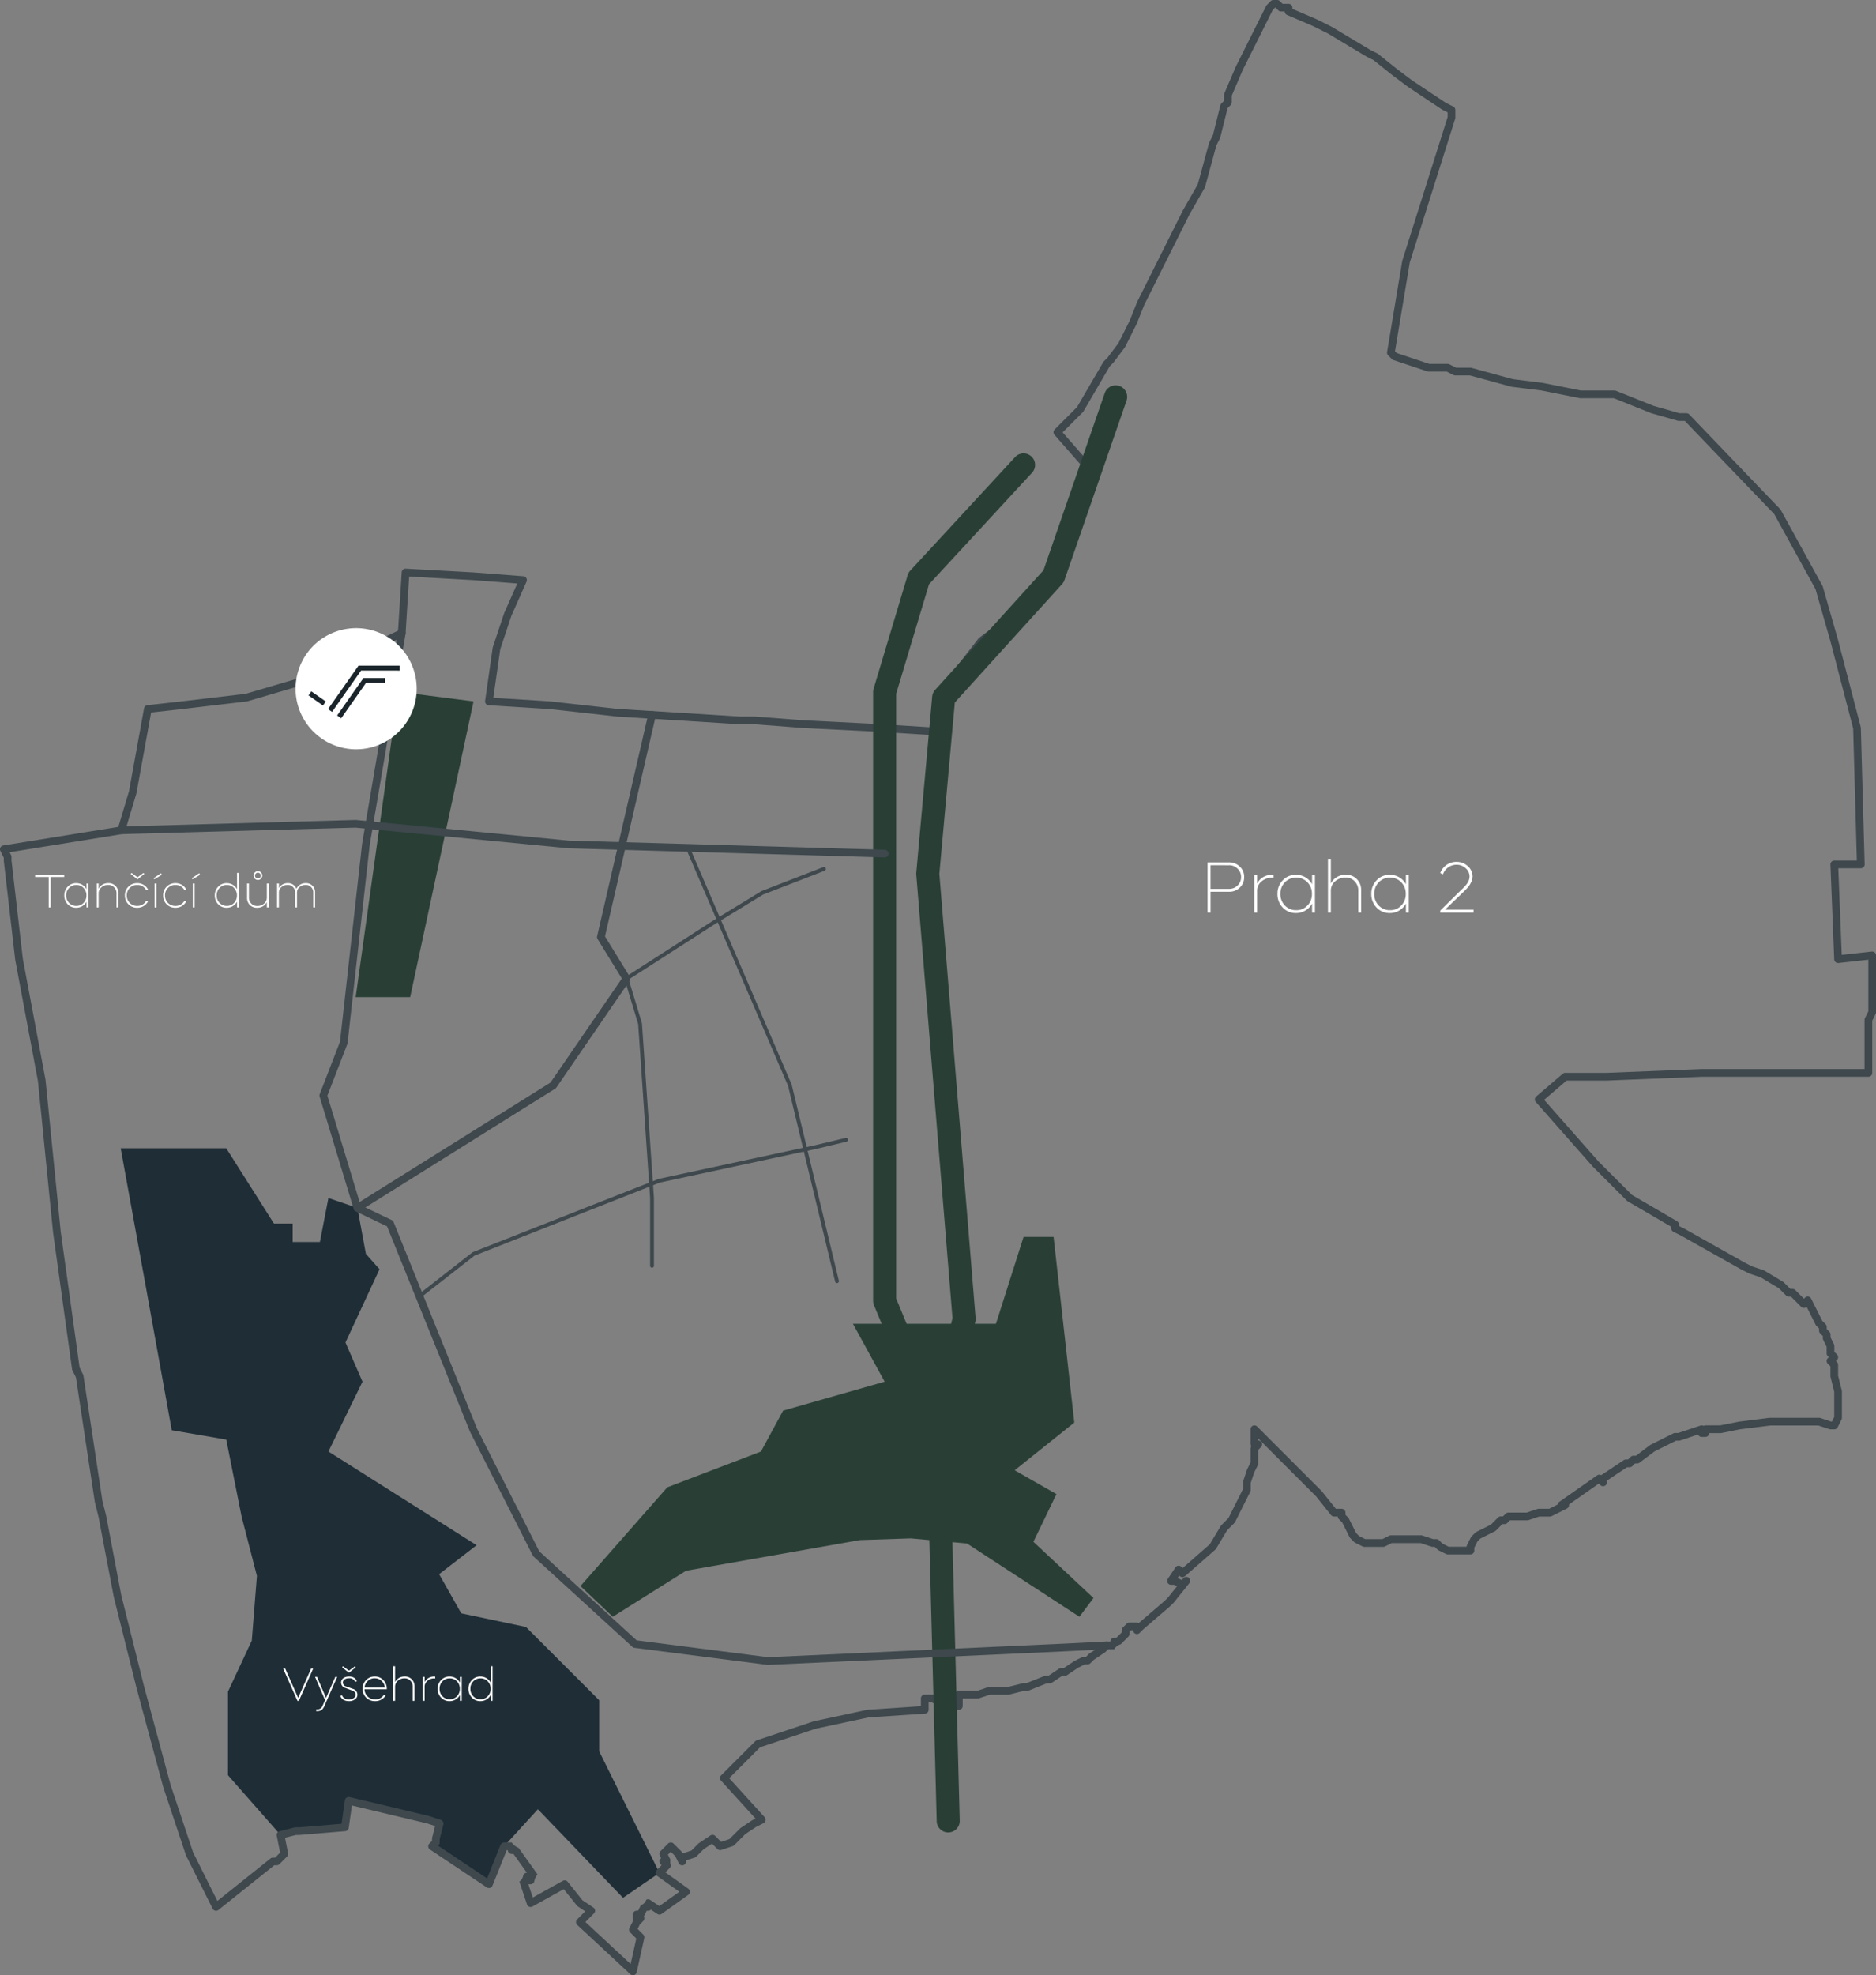
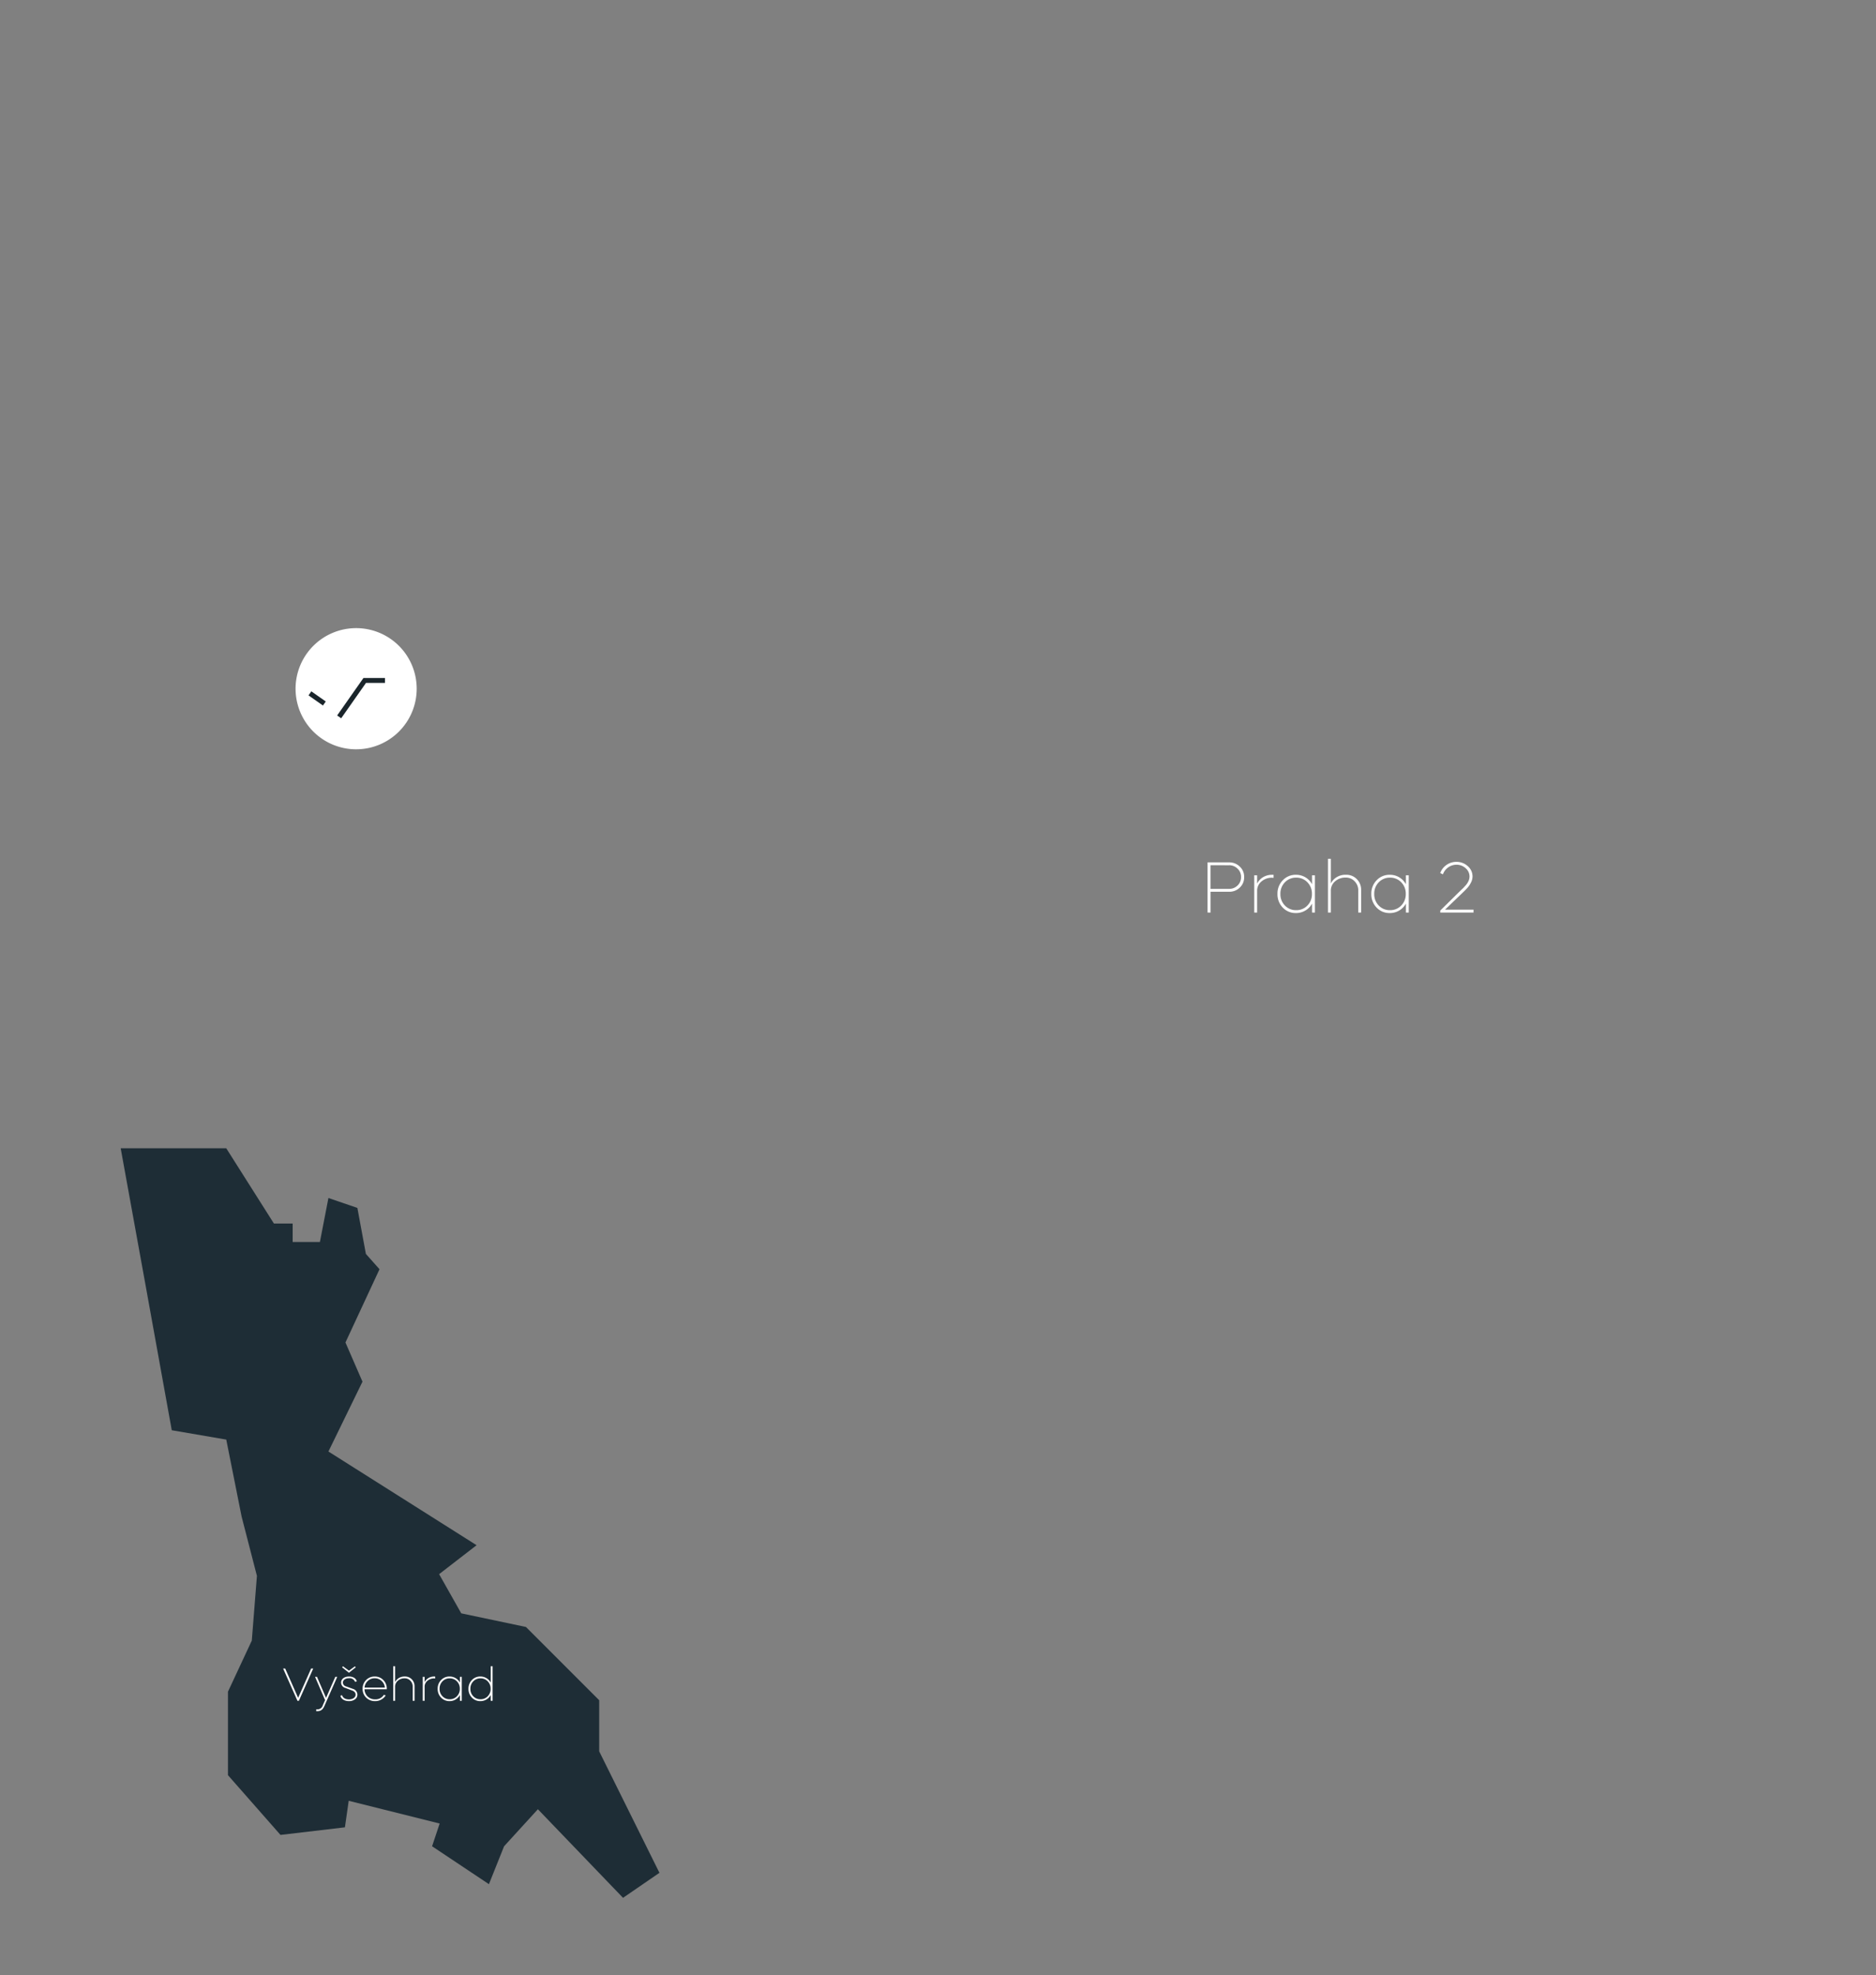
<svg xmlns="http://www.w3.org/2000/svg" width="733.281" height="771.796" viewBox="0 0 733.281 771.796">
  <rect x="0" y="0" width="733.281" height="771.796" fill="#808080" stroke="none" />
  <defs>
    <clipPath id="clip-path">
-       <rect id="Rectangle_181" data-name="Rectangle 181" width="733.281" height="771.797" fill="none" />
-     </clipPath>
+       </clipPath>
  </defs>
  <g id="Zbořenec_1_2_3" data-name="Zbořenec 1,2,3" transform="translate(-542.438 -2565.438)">
    <g id="Group_381" data-name="Group 381">
      <path id="Path_300" data-name="Path 300" d="M3.976-8.12h7.2A5.785,5.785,0,0,0,15.4-9.744a5.43,5.43,0,0,0,1.708-4.116A5.37,5.37,0,0,0,15.4-17.948,5.807,5.807,0,0,0,11.172-19.6H2.8V0H3.976Zm7.2-10.36a4.559,4.559,0,0,1,3.36,1.344A4.293,4.293,0,0,1,15.9-13.86a4.4,4.4,0,0,1-1.372,3.3,4.648,4.648,0,0,1-3.36,1.316h-7.2v-9.24Zm11,10.024a4.648,4.648,0,0,1,1.68-3.668,6.135,6.135,0,0,1,4.172-1.484c.14,0,.336.028.588.056v-1.2h-.392A6.733,6.733,0,0,0,23.94-13.44a6.367,6.367,0,0,0-1.764,2.128V-14.56h-1.12V0h1.12Zm15.176-6.3A6.889,6.889,0,0,0,32.2-12.6a7.374,7.374,0,0,0-2.072,5.32A7.441,7.441,0,0,0,32.2-1.932,6.865,6.865,0,0,0,37.352.2a7.076,7.076,0,0,0,6.3-3.7V0h1.12V-14.56h-1.12v3.5A7.076,7.076,0,0,0,37.352-14.756Zm4.48,2.94A6.229,6.229,0,0,1,43.6-7.28a6.229,6.229,0,0,1-1.764,4.536,5.892,5.892,0,0,1-4.4,1.82,5.892,5.892,0,0,1-4.4-1.82A6.229,6.229,0,0,1,31.276-7.28a6.229,6.229,0,0,1,1.764-4.536,5.892,5.892,0,0,1,4.4-1.82A5.892,5.892,0,0,1,41.832-11.816ZM49.868,0h1.12V-8.512A4.711,4.711,0,0,1,52.64-12.18a6.041,6.041,0,0,1,4.116-1.484,4.626,4.626,0,0,1,3.528,1.456A4.985,4.985,0,0,1,61.712-8.6V0h1.12V-8.792a5.827,5.827,0,0,0-1.68-4.256,5.615,5.615,0,0,0-4.2-1.708,6.532,6.532,0,0,0-4.2,1.288,6.176,6.176,0,0,0-1.764,2.128V-21h-1.12ZM74.032-14.756A6.889,6.889,0,0,0,68.88-12.6a7.374,7.374,0,0,0-2.072,5.32A7.441,7.441,0,0,0,68.88-1.932,6.865,6.865,0,0,0,74.032.2a7.076,7.076,0,0,0,6.3-3.7V0h1.12V-14.56h-1.12v3.5A7.076,7.076,0,0,0,74.032-14.756Zm4.48,2.94A6.229,6.229,0,0,1,80.276-7.28a6.229,6.229,0,0,1-1.764,4.536,5.892,5.892,0,0,1-4.4,1.82,5.892,5.892,0,0,1-4.4-1.82A6.229,6.229,0,0,1,67.956-7.28a6.229,6.229,0,0,1,1.764-4.536,5.892,5.892,0,0,1,4.4-1.82A5.892,5.892,0,0,1,78.512-11.816Zm26.684-2.24a4.307,4.307,0,0,1-.336,1.624,6.678,6.678,0,0,1-.868,1.456,7.684,7.684,0,0,1-.616.7l-.588.644-.7.672-.644.616L93.772-.784V0h12.992V-1.12H95.62L102.4-7.644c.9-.868,1.568-1.54,2.016-2.044a8.513,8.513,0,0,0,1.316-1.96,5.283,5.283,0,0,0,.644-2.436,5.262,5.262,0,0,0-1.848-4.032,6.407,6.407,0,0,0-4.48-1.68,6.656,6.656,0,0,0-6.3,4.368l1.064.5a5.615,5.615,0,0,1,5.236-3.752,5.17,5.17,0,0,1,3.64,1.372A4.207,4.207,0,0,1,105.2-14.056Z" transform="translate(1011.637 2922)" fill="#fff" />
      <g id="Group_379" data-name="Group 379" transform="translate(542.438 2565.438)">
        <path id="Path_239" data-name="Path 239" d="M31.4,298.644H72.665L91.3,328.051h7.321v7.2h10.65l3.328-17.181,11.316,3.869,3.328,17.973,5.324,5.99-13.311,28.622,6.656,15.309L112.6,417.123l57.91,36.61-14.644,11.314,8.652,15.309,25.294,5.326,28.622,28.622v19.968l23.556,47.471-14.238,9.772L194.473,556.9l-13.214,14.472-5.925,14.812-22.219-14.812,2.963-8.888L120.527,553.6l-1.481,10.37-25.182,2.963L73.331,543.592V510.976l9.318-19.968,2-25.293L78.655,442.5l-5.99-30.036-21.3-3.651L40.715,349.9Z" transform="translate(15.773 150.035)" fill="#1e2d36" />
        <g id="Group_378" data-name="Group 378">
          <g id="Group_377" data-name="Group 377" clip-path="url(#clip-path)">
            <path id="Path_244" data-name="Path 244" d="M247.4,771.8a1.5,1.5,0,0,1-1.023-.4l-20.739-19.258a1.5,1.5,0,0,1-.039-2.164l3.147-3.147-2.918-1.946a1.457,1.457,0,0,1-.34-.311l-5.132-6.415-12.223,6.789a1.5,1.5,0,0,1-2.153-.838l-2.963-8.888a3.67,3.67,0,0,0,1.516-2.531,1.5,1.5,0,0,1,1.388-.927h.042L200.7,724.4H200a1.5,1.5,0,0,1-1.5-1.481h-.445L192.5,736.782a1.5,1.5,0,0,1-2.228.693l-22.219-14.814a1.5,1.5,0,0,1-.227-2.312l1.038-1.041v-.859a1.551,1.551,0,0,1,.045-.364l1.145-4.576-3.123-1.041-29.379-6.989-1.246,8.738a1.506,1.506,0,0,1-1.364,1.286l-17.776,1.481-1.417,0-4.36,1.089,1.2,6a1.5,1.5,0,0,1-.41,1.357l-2.961,2.963a1.506,1.506,0,0,1-1.062.44H107.2L85.394,746.286a1.5,1.5,0,0,1-2.284-.5L72.743,725.047a1.516,1.516,0,0,1-.083-.2l-8.887-26.663-10.4-38.6-8.894-35.578-5.945-31.19-1.46-5.843-7.4-48.786L28.3,535.443a1.486,1.486,0,0,1-.144-.466l-7.405-53.326-5.933-59.308L5.953,375.069,1.492,336.451a1.331,1.331,0,0,1-.009-.173v-1.125L.158,332.508a1.506,1.506,0,0,1,1.1-2.156L46.256,323.1,50.4,309.264l5.91-32.5a1.5,1.5,0,0,1,1.312-1.224l13.332-1.483L96,271.107l24.842-7.306,4.253-2.835a1.541,1.541,0,0,1,.188-.107l30.308-14.432,1.426-22.818A1.493,1.493,0,0,1,158.6,222.2l26.664,1.481,19.288,1.483a1.5,1.5,0,0,1,1.259,2.109l-5.925,13.331-4.348,13.066-2.713,18.995,22.076,1.381,26.735,2.969,47.328,2.955,5.829,0,19.375,1.486,29.585,1.48,22.121,1.382v-1.364a1.448,1.448,0,0,1,.016-.212l1.466-10.263V271.1a1.493,1.493,0,0,1,.213-.774l4.446-7.407a1.611,1.611,0,0,1,.1-.149l10.369-13.331a1.477,1.477,0,0,1,.284-.281l5.861-4.395,21.906-20.448,14.689-38.189,1.937-3.884h-3.5a1.509,1.509,0,0,1-1.131-.512l-10.371-11.851a1.5,1.5,0,0,1,.069-2.052l8.751-8.75,10.269-17.608a1.555,1.555,0,0,1,.237-.3l1.406-1.4,4.3-5.732,4.383-8.768,2.912-7.293,17.826-35.664,5.87-10.276,4.393-16.11a1.506,1.506,0,0,1,.107-.276l1.408-2.815,2.922-11.69a1.5,1.5,0,0,1,.4-.7l1.043-1.043V37.06a1.492,1.492,0,0,1,.122-.592L483.02,26.1,494.906,2.32a1.5,1.5,0,0,1,.281-.391L496.61.5a1.5,1.5,0,0,1,1.124-.5h1.483a1.51,1.51,0,0,1,1.062.44L501.32,1.48h2.341a1.5,1.5,0,0,1,1.5,1.5v.491l9.458,4.053,6.007,3,14.914,8.942L538.4,20.9a1.679,1.679,0,0,1,.267.171l7.405,5.925,5.888,4.416L565.149,40.2l2.879,1.439a1.5,1.5,0,0,1,.829,1.343v2.963a1.447,1.447,0,0,1-.071.452l-17.742,56.188-5.78,34.684.682.684,12.764,4.255h7.163a1.506,1.506,0,0,1,.672.158l2.646,1.324h5.571a1.518,1.518,0,0,1,.4.053l16.19,4.417,11.744,1.468,14.775,2.951h13.185a1.506,1.506,0,0,1,.557.107l14.74,5.9,10.093,2.883H659.2a1.5,1.5,0,0,1,1.085.463l35.549,37.032a1.447,1.447,0,0,1,.231.315L712.356,228.9a1.6,1.6,0,0,1,.129.311l5.924,20.739,8.9,34.1a1.6,1.6,0,0,1,.048.337l1.483,53.327a1.5,1.5,0,0,1-1.5,1.543h-8.807l1.355,33.859,11.729-1.3a1.515,1.515,0,0,1,1.169.374,1.5,1.5,0,0,1,.5,1.119v22.219a1.494,1.494,0,0,1-.159.673l-1.324,2.646v20.381a1.5,1.5,0,0,1-1.5,1.5H665.121l-36.972,1.48-15.8,0-8.792,7.534,21.212,24.04L637.9,466.907l17.609,10.27a1.5,1.5,0,0,1,.745,1.3v.553l2.132,1.065,23.766,13.367,2.8,1.4,4.342,1.448a1.378,1.378,0,0,1,.3.137L697,500.886a1.46,1.46,0,0,1,.29.227l2.521,2.523h.861a1.5,1.5,0,0,1,1.062.44l3.382,3.38.418-.418a1.5,1.5,0,0,1,2.407.389l4.334,8.67,1.309,1.309a1.5,1.5,0,0,1,.44,1.062v.859l1.043,1.043a1.5,1.5,0,0,1,.44,1.062v1.127l1.322,2.646a1.507,1.507,0,0,1,.158.672v2.339l1.041,1.043a1.5,1.5,0,0,1,0,2.124l-.418.418.418.419a1.5,1.5,0,0,1,.44,1.062v4.259l1.436,5.747a1.416,1.416,0,0,1,.047.364v10.37a1.492,1.492,0,0,1-.159.672l-1.481,2.963a1.5,1.5,0,0,1-1.345.831h-1.481a1.5,1.5,0,0,1-.475-.078l-4.211-1.4H691.88l-11.759,1.469-7.3,1.465a1.508,1.508,0,0,1-.3.029h-4.422a1.5,1.5,0,0,1-1.5,1.481h-1.481a1.5,1.5,0,0,1-1.393-.936l-7.021,2.339a1.472,1.472,0,0,1-.475.078h-1.125l-8.451,4.225-5.817,4.363a1.5,1.5,0,0,1-.9.3h-.859l-1.043,1.041a1.5,1.5,0,0,1-1.062.44h-1.025l-7.841,5.227v.676a1.5,1.5,0,0,1-2.565,1.064l-.59-.59-11.677,8.174a1.506,1.506,0,0,1-.811,1.585l-5.927,2.963a1.506,1.506,0,0,1-.672.158h-4.2l-4.213,1.4a1.506,1.506,0,0,1-.475.077H590.2l-1.041,1.043a1.5,1.5,0,0,1-1.062.439h-.859l-2.523,2.522a1.47,1.47,0,0,1-.391.283l-5.708,2.853-1.134,1.137-1.216,2.426v1.127a1.5,1.5,0,0,1-1.5,1.5h-8.888a1.506,1.506,0,0,1-.671-.158l-2.964-1.481a1.541,1.541,0,0,1-.391-.282l-1.04-1.041h-.859a1.512,1.512,0,0,1-.476-.077l-4.211-1.4H544.009l-2.644,1.324a1.512,1.512,0,0,1-.673.158h-7.405a1.512,1.512,0,0,1-.673-.158l-2.963-1.481a1.476,1.476,0,0,1-.391-.282L527.78,601a1.475,1.475,0,0,1-.283-.391l-2.855-5.706-1.307-1.31a1.493,1.493,0,0,1-.44-1.041h-1.462a1.5,1.5,0,0,1-1.173-.563l-5.873-7.341-22.558-22.558v.795a1.5,1.5,0,0,1,1.041,2.566l-1.041,1.041v5.3a1.493,1.493,0,0,1-.159.672l-1.433,2.868-1.37,4.11v2.719a1.506,1.506,0,0,1-.158.672l-5.927,11.851a1.475,1.475,0,0,1-.281.391l-2.832,2.832-4.348,7.249a1.553,1.553,0,0,1-.3.356l-11.849,10.369a1.5,1.5,0,0,1-2.052-.069l-.185-.185-.633.948,1.583.792.717-.717a1.5,1.5,0,0,1,2.236,2l-5.924,7.407c-.036.044-.072.084-.111.125l-1.483,1.48-10.452,8.966-1.4,1.4A1.5,1.5,0,0,1,442.9,637h-.837l-.6.6v.859a1.5,1.5,0,0,1-.44,1.062l-2.961,2.963a4.311,4.311,0,0,0-2.545,1.922h-2.339l-1.043,1.041a1.447,1.447,0,0,1-.228.188l-4.321,2.88-1.376,1.376a1.5,1.5,0,0,1-1.062.44h-1.125l-2.563,1.282-4.364,2.91a1.51,1.51,0,0,1-.834.252h-1.028l-4.065,2.71a1.506,1.506,0,0,1-.832.252h-1.191l-7.138,2.855a1.479,1.479,0,0,1-.557.108h-1.3l-5.745,1.436a1.476,1.476,0,0,1-.364.045h-7.165l-4.211,1.4a1.5,1.5,0,0,1-.476.077h-5.9V666.6a1.5,1.5,0,0,1-1.5,1.5h-1.48a1.492,1.492,0,0,1-.365-.045l-5.925-1.481a1.37,1.37,0,0,1-.308-.113l-2.646-1.324h-1.1v2.942a1.5,1.5,0,0,1-1.4,1.5l-22.112,1.474-20.55,4.4-21.8,7.269L285.021,694.8l13.849,15.234a1.5,1.5,0,0,1-.44,2.354l-2.879,1.439-4.243,2.829-4.339,4.339a1.485,1.485,0,0,1-.586.362l-4.443,1.481a1.5,1.5,0,0,1-1.537-.362l-2.093-2.091-3.295,2.195-2.859,2.859a1.459,1.459,0,0,1-.587.362l-3.415,1.139v.4a1.5,1.5,0,0,1-2.847.673l-1.372-2.745-1.729-1.728-1.134,1.134,1,1.994a3.862,3.862,0,0,0,.159,2.154,1.507,1.507,0,0,1-.44,1.062l-1.71,1.708,8.926,6.376a1.5,1.5,0,0,1,0,2.446l-10.369,7.405a1.5,1.5,0,0,1-1.707.027l-2.529-1.687a1.5,1.5,0,0,1-1.079.458h-.554l-1.065,2.132c-.012.024-.026.047-.039.069a1.291,1.291,0,0,1,.081.165,1.5,1.5,0,0,1-.326,1.638l-1.306,1.31-.891,1.776,2.2,2.2a1.5,1.5,0,0,1,.407,1.388l-2.963,13.331a1.5,1.5,0,0,1-1.023,1.109,1.45,1.45,0,0,1-.443.069M228.821,751,246.5,767.41l2.215-9.968-2.377-2.38a1.5,1.5,0,0,1-.284-1.734l1.481-2.963c.014-.024.024-.047.039-.069a1.474,1.474,0,0,1-.2-.741v-1.481a1.5,1.5,0,0,1,1.5-1.5h.551l1.067-2.132a3.358,3.358,0,0,0,2.118-2.135,1.5,1.5,0,0,1,1.541.075l3.579,2.387,7.815-5.58L256.891,733a1.5,1.5,0,0,1-.188-2.285l1.9-1.9-.421-.421a1.5,1.5,0,0,1,.236-2.317l-.517-1.035a1.5,1.5,0,0,1,.281-1.734l2.963-2.963a1.545,1.545,0,0,1,2.124,0l2.966,2.963a1.542,1.542,0,0,1,.281.389l.263.529,3.507-1.169L273,720.349a1.356,1.356,0,0,1,.227-.188l4.443-2.964a1.5,1.5,0,0,1,1.9.188l2.3,2.308,3.226-1.076,4.193-4.193a1.509,1.509,0,0,1,.23-.188l4.446-2.963a1.524,1.524,0,0,1,.159-.095l1.19-.593-13.481-14.827a1.5,1.5,0,0,1,.051-2.073l13.334-13.332a1.492,1.492,0,0,1,.586-.362l22.217-7.407a1.5,1.5,0,0,1,.162-.044l20.736-4.444a1.47,1.47,0,0,1,.215-.029l20.819-1.39V663.64a1.5,1.5,0,0,1,1.5-1.5h2.963a1.5,1.5,0,0,1,.67.158l2.817,1.409,5.379,1.345v-2.891a1.5,1.5,0,0,1,1.5-1.5h7.162l4.213-1.4a1.5,1.5,0,0,1,.475-.077h7.223l5.745-1.436a1.479,1.479,0,0,1,.364-.045h1.193l7.138-2.855a1.478,1.478,0,0,1,.557-.108h1.026l4.065-2.71a1.507,1.507,0,0,1,.834-.252h1.026l4.064-2.71a1.538,1.538,0,0,1,.162-.095l2.963-1.48a1.494,1.494,0,0,1,.673-.159h.858l1.041-1.041a1.442,1.442,0,0,1,.23-.188l4.321-2.88,1.376-1.376a1.5,1.5,0,0,1,1.062-.44h1.459a1.5,1.5,0,0,1,1.5-1.481h.861l2.081-2.082v-.859a1.5,1.5,0,0,1,.44-1.062l1.483-1.481a1.5,1.5,0,0,1,1.062-.44h2.961a1.49,1.49,0,0,1,.72.183l10.155-8.709,1.336-1.343,3.443-4.3-1.2-.6h-1.127a1.5,1.5,0,0,1-1.25-2.336l2.964-4.444a1.5,1.5,0,0,1,1.1-.662,1.483,1.483,0,0,1,1.211.434l.487.487,10.616-9.288,4.322-7.2a1.5,1.5,0,0,1,.225-.29l2.791-2.79,5.656-11.316V579.2a1.508,1.508,0,0,1,.078-.476l1.481-4.443a1.327,1.327,0,0,1,.081-.2l1.322-2.646v-5.571a1.5,1.5,0,0,0,0-1.481v-5.924a1.5,1.5,0,0,1,2.565-1.062l25.183,25.182c.039.039.075.08.111.123l5.472,6.842H524.4a1.5,1.5,0,0,1,1.5,1.5v.859l1.04,1.043a1.463,1.463,0,0,1,.281.389l2.856,5.708,1.136,1.137,2.428,1.212h6.7l2.646-1.322a1.488,1.488,0,0,1,.672-.159h11.851a1.461,1.461,0,0,1,.475.078l4.213,1.4h1.238a1.5,1.5,0,0,1,1.062.44l1.309,1.309,2.428,1.214h7.031a1.509,1.509,0,0,1,.158-.651l1.483-2.963a1.47,1.47,0,0,1,.281-.389l1.481-1.483a1.536,1.536,0,0,1,.389-.283l5.708-2.851,2.791-2.792a1.5,1.5,0,0,1,1.062-.44h.859l1.041-1.041a1.508,1.508,0,0,1,1.062-.44h7.163l4.213-1.4a1.5,1.5,0,0,1,.475-.077h4.088l3.31-1.654a1.5,1.5,0,0,1,.628-1.037l14.812-10.37a1.508,1.508,0,0,1,1.6-.078l8.8-5.865a1.5,1.5,0,0,1,.834-.252h.858l1.041-1.043a1.505,1.505,0,0,1,1.062-.439h.982l5.524-4.144a1.422,1.422,0,0,1,.228-.143l8.888-4.444a1.512,1.512,0,0,1,.672-.158h1.236l8.657-2.886a1.511,1.511,0,0,1,1.217.119,1.485,1.485,0,0,1,.741-.2h5.777l7.26-1.453,11.959-1.5a1.289,1.289,0,0,1,.186-.012h19.256a1.5,1.5,0,0,1,.475.077l4.211,1.4h.309l.909-1.816v-9.829l-1.436-5.745a1.427,1.427,0,0,1-.047-.365v-3.821l-1.041-1.041a1.5,1.5,0,0,1,0-2.126l.419-.418-.419-.421a1.5,1.5,0,0,1-.44-1.062V526.23l-1.321-2.646a1.5,1.5,0,0,1-.159-.672v-.858l-1.043-1.043a1.5,1.5,0,0,1-.44-1.062v-.858l-1.041-1.041a1.454,1.454,0,0,1-.281-.392l-3.511-7.022-.008.006a1.545,1.545,0,0,1-2.124,0l-4-4h-.861a1.507,1.507,0,0,1-1.062-.44l-2.83-2.832L688.19,499.1l-4.288-1.429a1.517,1.517,0,0,1-.2-.081l-2.963-1.481-23.765-13.367-2.9-1.447a1.5,1.5,0,0,1-.831-1.343v-.619L636.218,469.4a1.547,1.547,0,0,1-.3-.236l-13.331-13.331L600.3,430.587a1.5,1.5,0,0,1,.15-2.135l10.37-8.888a1.5,1.5,0,0,1,.976-.362h16.295l36.972-1.48h63.733V398.485a1.514,1.514,0,0,1,.159-.672l1.324-2.646V374.982l-11.664,1.3a1.52,1.52,0,0,1-1.146-.353,1.5,1.5,0,0,1-.52-1.08l-1.483-37.032a1.5,1.5,0,0,1,1.5-1.562h8.825l-1.433-51.61-8.845-33.9-5.87-20.541-16.116-29.3-34.971-36.428h-2.321a1.477,1.477,0,0,1-.413-.059l-10.368-2.961a1.524,1.524,0,0,1-.146-.05l-14.545-5.817H617.719a1.484,1.484,0,0,1-.294-.03l-14.814-2.963-11.741-1.463a1.6,1.6,0,0,1-.209-.041l-16.1-4.391h-5.724a1.512,1.512,0,0,1-.673-.158l-2.644-1.324h-7.052a1.463,1.463,0,0,1-.475-.078l-13.332-4.443a1.493,1.493,0,0,1-.587-.364l-1.48-1.483a1.5,1.5,0,0,1-.419-1.309l5.924-35.549a1.638,1.638,0,0,1,.05-.206l17.7-56.068v-1.8L563.72,42.84a1.315,1.315,0,0,1-.161-.093l-13.331-8.888-5.993-4.492-7.32-5.853L534.1,22.1,519.182,13.16l-5.825-2.907L503.069,5.845a1.5,1.5,0,0,1-.91-1.36H500.7a1.506,1.506,0,0,1-1.062-.439L498.595,3h-.234l-.876.877L485.743,27.364l-4.285,10v2.655a1.5,1.5,0,0,1-.44,1.062l-1.188,1.188L476.968,53.72a1.506,1.506,0,0,1-.113.306l-1.415,2.831-4.4,16.151a1.476,1.476,0,0,1-.146.349l-5.925,10.369L447.23,119.2l-2.912,7.293-4.494,9a1.824,1.824,0,0,1-.143.23l-4.444,5.924a1.307,1.307,0,0,1-.14.161l-1.343,1.345-10.272,17.608a1.493,1.493,0,0,1-.236.3l-7.894,7.894,9,10.279h5.24a1.5,1.5,0,0,1,1.345,2.174l-2.963,5.925-14.753,38.38a1.532,1.532,0,0,1-.377.56L390.624,247.02c-.041.036-.081.072-.125.1l-5.765,4.322-10.191,13.1-4.181,6.971v1.067a1.424,1.424,0,0,1-.017.212L368.88,283.06v2.856a1.5,1.5,0,0,1-.473,1.1,1.481,1.481,0,0,1-1.124.4l-23.7-1.481-29.608-1.48-19.3-1.484-5.81,0-47.495-2.966-26.733-2.969-23.63-1.475a1.5,1.5,0,0,1-1.393-1.711l2.963-20.739a1.568,1.568,0,0,1,.062-.261l4.446-13.331L202.2,228l-17.136-1.319-25.139-1.4-1.39,22.211a1.5,1.5,0,0,1-.852,1.262l-31.012,14.767-4.351,2.9a1.521,1.521,0,0,1-.41.191l-25.183,7.407a1.751,1.751,0,0,1-.249.051L71.3,277.039,59.068,278.4l-5.726,31.487a1.032,1.032,0,0,1-.038.164L48.861,324.86a1.5,1.5,0,0,1-1.2,1.052l-43.9,7.081.565,1.133a1.476,1.476,0,0,1,.161.673v1.394L8.921,374.62l8.869,47.3L23.735,481.3,31.1,534.319l1.372,2.742a1.507,1.507,0,0,1,.14.448l7.407,48.882,1.451,5.787,5.945,31.19,8.869,35.467,10.363,38.487L75.476,723.8l9.492,18.98,20.769-16.613a1.5,1.5,0,0,1,.939-.331h.859l1.952-1.953-1.322-6.618a1.5,1.5,0,0,1,1.107-1.753l5.925-1.481a1.491,1.491,0,0,1,.365-.045h1.481l16.457-1.376,1.312-9.184a1.5,1.5,0,0,1,1.834-1.248l31.108,7.407,4.572,1.517a1.5,1.5,0,0,1,.98,1.789l-1.436,5.745v1.3a1.5,1.5,0,0,1-.44,1.062l-.185.185,19.154,12.77,5.236-13.095a1.506,1.506,0,0,1,1.4-.944H200a5.892,5.892,0,0,0,2.7,2.111l7.405,10.369a6.206,6.206,0,0,0-1.315,2.93,1.5,1.5,0,0,1-1.387.927h-.88l1.732,5.192L220,734.912a1.5,1.5,0,0,1,1.9.374l5.778,7.225,4.252,2.834a1.5,1.5,0,0,1,.227,2.312ZM574.763,604.386h0Z" transform="translate(0 -0.001)" fill="#3e484d" />
            <path id="Path_250" data-name="Path 250" d="M250.872,665.669a4.508,4.508,0,0,1-4.5-4.388l-3.993-152.65a4.608,4.608,0,0,1,.117-1.148l10.045-42.8L238.393,291.444a5.1,5.1,0,0,1,0-.772l6.214-68.827a4.5,4.5,0,0,1,1.152-2.622L288.1,172.5l23.969-69.275a4.508,4.508,0,0,1,8.52,2.948l-24.271,70.145a4.526,4.526,0,0,1-.919,1.553l-41.944,46.281L247.411,291.1,261.58,464.659a4.5,4.5,0,0,1-.1,1.4L251.4,508.976l3.977,152.067a4.508,4.508,0,0,1-4.388,4.624c-.039,0-.08,0-.119,0" transform="translate(119.759 50.336)" fill="#293f36" />
            <path id="Path_251" data-name="Path 251" d="M252.521,504.117a4.508,4.508,0,0,1-4.168-2.79L227.5,450.74a4.5,4.5,0,0,1-.341-1.719V211.172a4.5,4.5,0,0,1,.191-1.3L240.659,165.5a4.526,4.526,0,0,1,1.005-1.764l40.987-44.375a4.508,4.508,0,0,1,6.623,6.118L248.993,169.09,236.17,211.835V448.129l20.515,49.761a4.511,4.511,0,0,1-4.165,6.227" transform="translate(114.121 59.24)" fill="#293f36" />
-             <path id="Path_252" data-name="Path 252" d="M109.176,179.908l-16.64,119.32h21.3l24.773-115.547Z" transform="translate(46.489 90.384)" fill="#293f36" />
            <path id="Path_253" data-name="Path 253" d="M151.017,458.134l33.946-38.605,36.609-13.978,8.654-15.975,39.689-11.316-12.4-22.63h55.911l10.786-33.948h11.734l8.1,72.553-23.3,18.637,16.317,9.319-9,18.637,23.493,21.965-5.521,7.323-43.93-28.622-21.966-2-19.968.666-67.893,11.982-28.622,17.972Z" transform="translate(75.869 161.609)" fill="#293f36" />
-             <path id="Path_254" data-name="Path 254" d="M258.347,568.305a1.607,1.607,0,0,1-.191-.012l-51.92-6.656a1.5,1.5,0,0,1-.822-.382l-38.607-35.278a1.541,1.541,0,0,1-.326-.43L142,477.3l-32.467-80.339L97.284,391.1a1.5,1.5,0,0,1-.789-.919L83.182,346.253a1.516,1.516,0,0,1,.038-.978l7.916-20.452,8.631-77.263L113.8,164.923a1.5,1.5,0,0,1,2.964.5l-14.019,82.55L94.1,325.35a1.527,1.527,0,0,1-.093.376l-7.8,20.152,12.97,42.8,12.178,5.825a1.494,1.494,0,0,1,.744.793l32.632,80.762,24.307,47.886,38.053,34.773,51.317,6.579,116.352-5.318,15.961-.805A1.482,1.482,0,0,1,392.3,560.6a1.5,1.5,0,0,1-1.424,1.575l-15.969.805L258.416,568.3l-.069,0" transform="translate(41.758 82.227)" fill="#3e484d" />
+             <path id="Path_254" data-name="Path 254" d="M258.347,568.305a1.607,1.607,0,0,1-.191-.012l-51.92-6.656a1.5,1.5,0,0,1-.822-.382l-38.607-35.278a1.541,1.541,0,0,1-.326-.43L142,477.3l-32.467-80.339L97.284,391.1a1.5,1.5,0,0,1-.789-.919L83.182,346.253a1.516,1.516,0,0,1,.038-.978l7.916-20.452,8.631-77.263L113.8,164.923a1.5,1.5,0,0,1,2.964.5l-14.019,82.55a1.527,1.527,0,0,1-.093.376l-7.8,20.152,12.97,42.8,12.178,5.825a1.494,1.494,0,0,1,.744.793l32.632,80.762,24.307,47.886,38.053,34.773,51.317,6.579,116.352-5.318,15.961-.805A1.482,1.482,0,0,1,392.3,560.6a1.5,1.5,0,0,1-1.424,1.575l-15.969.805L258.416,568.3l-.069,0" transform="translate(41.758 82.227)" fill="#3e484d" />
            <path id="Path_255" data-name="Path 255" d="M330.43,227.894h-.045l-123.558-3.574-83.208-8.062L32.109,218.8a.4.4,0,0,1-.044,0,1.5,1.5,0,0,1-.039-3l91.6-2.541a1.276,1.276,0,0,1,.186.006l83.2,8.065,123.456,3.567a1.5,1.5,0,0,1-.042,3" transform="translate(15.355 107.134)" fill="#3e484d" />
            <path id="Path_256" data-name="Path 256" d="M93.483,380.569a1.5,1.5,0,0,1-.8-2.776l76.281-47.717,27.9-40.638-9.48-15.418a1.5,1.5,0,0,1-.185-1.124l19.985-86.8a1.5,1.5,0,1,1,2.928.675l-19.846,86.2,9.669,15.725a1.5,1.5,0,0,1-.041,1.636l-28.631,41.7a1.485,1.485,0,0,1-.442.424L94.278,380.34a1.5,1.5,0,0,1-.795.228" transform="translate(46.209 92.909)" fill="#3e484d" />
            <path id="Path_257" data-name="Path 257" d="M109.368,358.554a.751.751,0,0,1-.463-1.343l21.161-16.526a.822.822,0,0,1,.186-.107l72.668-28.622,61.1-13.144,11.964-2.862a.752.752,0,0,1,.35,1.462l-11.982,2.865-60.994,13.113-72.448,28.547-21.076,16.459a.752.752,0,0,1-.463.159" transform="translate(54.568 148.671)" fill="#3e484d" />
            <path id="Path_258" data-name="Path 258" d="M237.511,390.815a.75.75,0,0,1-.73-.575l-18.4-76.506-39.87-92.669a.751.751,0,1,1,1.379-.593L219.8,313.26l18.442,76.628a.751.751,0,0,1-.554.906.72.72,0,0,1-.176.021" transform="translate(89.649 110.534)" fill="#3e484d" />
            <path id="Path_259" data-name="Path 259" d="M173.228,382.077a.752.752,0,0,1-.751-.751v-26.5l-4.668-67.983-5.291-17.515a.753.753,0,0,1,.312-.849l34.6-22.24,18.551-11.325,24.187-9.378a.751.751,0,0,1,.542,1.4l-24.067,9.319-18.415,11.256-34.109,21.924,5.15,17.054a.78.78,0,0,1,.031.165l4.675,68.12,0,26.552a.751.751,0,0,1-.751.751" transform="translate(81.631 113.281)" fill="#3e484d" />
          </g>
        </g>
      </g>
-       <path id="Path_298" data-name="Path 298" d="M.522-12.6v.72h5.31V0h.756V-11.88H11.9v-.72ZM16.578-9.486A4.429,4.429,0,0,0,13.266-8.1a4.741,4.741,0,0,0-1.332,3.42,4.783,4.783,0,0,0,1.332,3.438A4.413,4.413,0,0,0,16.578.126a4.549,4.549,0,0,0,4.05-2.376V0h.72V-9.36h-.72v2.25A4.549,4.549,0,0,0,16.578-9.486Zm2.88,1.89A4,4,0,0,1,20.592-4.68a4,4,0,0,1-1.134,2.916,3.788,3.788,0,0,1-2.826,1.17,3.788,3.788,0,0,1-2.826-1.17A4,4,0,0,1,12.672-4.68,4,4,0,0,1,13.806-7.6a3.788,3.788,0,0,1,2.826-1.17A3.788,3.788,0,0,1,19.458-7.6ZM24.624,0h.72V-5.472a2.988,2.988,0,0,1,1.08-2.358,3.944,3.944,0,0,1,2.682-.954,3.08,3.08,0,0,1,2.3.936,3.149,3.149,0,0,1,.936,2.322V0h.72V-5.652a3.662,3.662,0,0,0-1.1-2.736,3.69,3.69,0,0,0-2.736-1.1,4.309,4.309,0,0,0-2.736.828A4.42,4.42,0,0,0,25.344-7.29V-9.36h-.72Zm20.07-6.948a4.682,4.682,0,0,0-4.266-2.538A4.682,4.682,0,0,0,36.99-8.1a4.626,4.626,0,0,0-1.368,3.42A4.667,4.667,0,0,0,36.99-1.242,4.667,4.667,0,0,0,40.428.126a4.682,4.682,0,0,0,4.266-2.538l-.72-.234A3.884,3.884,0,0,1,40.428-.594a3.962,3.962,0,0,1-2.916-1.17A3.947,3.947,0,0,1,36.36-4.68,3.947,3.947,0,0,1,37.512-7.6a3.962,3.962,0,0,1,2.916-1.17,3.884,3.884,0,0,1,3.546,2.052Zm-4.14-4.824-2.34-1.71-.324.4L40.5-10.98h.09l2.61-2.106-.324-.378ZM47.934,0V-9.36h-.72V0Zm-1.08-11.394.288.414,2.952-1.782-.4-.594Zm12.78,4.446a4.682,4.682,0,0,0-4.266-2.538A4.682,4.682,0,0,0,51.93-8.1a4.626,4.626,0,0,0-1.368,3.42A4.667,4.667,0,0,0,51.93-1.242,4.667,4.667,0,0,0,55.368.126a4.682,4.682,0,0,0,4.266-2.538l-.72-.234A3.884,3.884,0,0,1,55.368-.594a3.962,3.962,0,0,1-2.916-1.17A3.947,3.947,0,0,1,51.3-4.68,3.947,3.947,0,0,1,52.452-7.6a3.962,3.962,0,0,1,2.916-1.17,3.884,3.884,0,0,1,3.546,2.052ZM62.874,0V-9.36h-.72V0Zm-1.08-11.394.288.414,2.952-1.782-.4-.594ZM75.4-9.486A4.429,4.429,0,0,0,72.09-8.1a4.741,4.741,0,0,0-1.332,3.42A4.783,4.783,0,0,0,72.09-1.242,4.413,4.413,0,0,0,75.4.126a4.549,4.549,0,0,0,4.05-2.376V0h.72V-13.5h-.72v6.39A4.549,4.549,0,0,0,75.4-9.486Zm2.88,1.89A4,4,0,0,1,79.416-4.68a4,4,0,0,1-1.134,2.916,3.788,3.788,0,0,1-2.826,1.17,3.788,3.788,0,0,1-2.826-1.17A4,4,0,0,1,71.5-4.68,4,4,0,0,1,72.63-7.6a3.788,3.788,0,0,1,2.826-1.17A3.788,3.788,0,0,1,78.282-7.6ZM87.21.126A4.309,4.309,0,0,0,89.946-.7,4.42,4.42,0,0,0,91.1-2.07V0h.72V-9.36H91.1v5.472a3.024,3.024,0,0,1-1.08,2.376,3.931,3.931,0,0,1-2.682.936,3.149,3.149,0,0,1-2.322-.936A3.2,3.2,0,0,1,84.1-3.834V-9.36h-.72v5.652a3.788,3.788,0,0,0,1.08,2.754A3.788,3.788,0,0,0,87.21.126ZM85.9-12.438a1.709,1.709,0,0,0,1.71,1.71,1.709,1.709,0,0,0,1.71-1.71,1.7,1.7,0,0,0-1.71-1.71A1.7,1.7,0,0,0,85.9-12.438Zm2.5-.792a1.119,1.119,0,0,1,0,1.6,1.152,1.152,0,0,1-1.6,0,1.152,1.152,0,0,1,0-1.6A1.119,1.119,0,0,1,88.4-13.23ZM95.814,0V-5.8a2.7,2.7,0,0,1,.972-2.124,3.616,3.616,0,0,1,2.466-.864,2.81,2.81,0,0,1,2.07.846,2.822,2.822,0,0,1,.846,2.088V0h.72V-5.8a2.7,2.7,0,0,1,.972-2.124,3.616,3.616,0,0,1,2.466-.864,2.81,2.81,0,0,1,2.07.846,2.822,2.822,0,0,1,.846,2.088V0h.72V-5.976a3.367,3.367,0,0,0-1.026-2.5A3.445,3.445,0,0,0,106.4-9.486a3.992,3.992,0,0,0-2.808.972,3.981,3.981,0,0,0-.936,1.242,3.444,3.444,0,0,0-3.276-2.214,3.879,3.879,0,0,0-2.3.612,3.941,3.941,0,0,0-1.26,1.314v-1.8h-.72V0Z" transform="translate(555.637 2920)" fill="#fff" />
      <path id="Path_299" data-name="Path 299" d="M6.624,0l5.6-12.6h-.81L6.336-1.152,1.278-12.6H.468L6.066,0ZM16.866-.27l-.9,2.052A2.146,2.146,0,0,1,13.9,3.348h-.5v.7h.5c1.278,0,2.07-.594,2.7-2.016L21.618-9.36h-.756L17.244-1.134,13.7-9.36h-.756Zm12.4-7.308C29-8.73,27.81-9.486,26.226-9.486c-1.8,0-3.1.954-3.1,2.376A2.163,2.163,0,0,0,24.8-5.022l2.556.972c.954.342,1.44.882,1.44,1.656,0,1.08-1.1,1.854-2.61,1.854-1.422,0-2.448-.666-2.646-1.62L22.86-2C23.13-.72,24.408.126,26.19.126a3.876,3.876,0,0,0,2.376-.7A2.175,2.175,0,0,0,29.5-2.412,2.367,2.367,0,0,0,27.684-4.68L25.02-5.634a1.578,1.578,0,0,1-1.188-1.512c0-.954,1.008-1.674,2.358-1.674A2.261,2.261,0,0,1,28.584-7.4ZM26.19-11.772l-2.34-1.71-.324.4,2.628,2.106h.072l2.628-2.106-.324-.378ZM40.968-4.518a.4.4,0,0,0,.018-.162,4.682,4.682,0,0,0-1.35-3.42A4.52,4.52,0,0,0,36.27-9.486,4.589,4.589,0,0,0,32.886-8.1a4.682,4.682,0,0,0-1.35,3.42,4.682,4.682,0,0,0,1.386,3.438A4.8,4.8,0,0,0,36.432.126a4.8,4.8,0,0,0,4.122-2.214l-.7-.252a3.835,3.835,0,0,1-3.42,1.782A4.108,4.108,0,0,1,33.5-1.674a4.017,4.017,0,0,1-1.224-2.844Zm-8.676-.63a3.883,3.883,0,0,1,1.26-2.61,3.764,3.764,0,0,1,2.7-1.044,3.764,3.764,0,0,1,2.7,1.044,3.826,3.826,0,0,1,1.278,2.61ZM43.506,0h.72V-5.472A3.028,3.028,0,0,1,45.288-7.83a3.883,3.883,0,0,1,2.646-.954,2.974,2.974,0,0,1,2.268.936,3.2,3.2,0,0,1,.918,2.322V0h.72V-5.652a3.746,3.746,0,0,0-1.08-2.736,3.61,3.61,0,0,0-2.7-1.1,4.2,4.2,0,0,0-2.7.828A3.97,3.97,0,0,0,44.226-7.29V-13.5h-.72ZM55.764-5.436a2.988,2.988,0,0,1,1.08-2.358,3.944,3.944,0,0,1,2.682-.954c.09,0,.216.018.378.036v-.774h-.252A4.328,4.328,0,0,0,56.9-8.64a4.093,4.093,0,0,0-1.134,1.368V-9.36h-.72V0h.72Zm9.756-4.05A4.429,4.429,0,0,0,62.208-8.1a4.741,4.741,0,0,0-1.332,3.42,4.783,4.783,0,0,0,1.332,3.438A4.413,4.413,0,0,0,65.52.126,4.549,4.549,0,0,0,69.57-2.25V0h.72V-9.36h-.72v2.25A4.549,4.549,0,0,0,65.52-9.486ZM68.4-7.6A4,4,0,0,1,69.534-4.68,4,4,0,0,1,68.4-1.764a3.788,3.788,0,0,1-2.826,1.17,3.788,3.788,0,0,1-2.826-1.17A4,4,0,0,1,61.614-4.68,4,4,0,0,1,62.748-7.6a3.788,3.788,0,0,1,2.826-1.17A3.788,3.788,0,0,1,68.4-7.6Zm9.162-1.89A4.429,4.429,0,0,0,74.25-8.1a4.741,4.741,0,0,0-1.332,3.42A4.783,4.783,0,0,0,74.25-1.242,4.413,4.413,0,0,0,77.562.126a4.549,4.549,0,0,0,4.05-2.376V0h.72V-13.5h-.72v6.39A4.549,4.549,0,0,0,77.562-9.486Zm2.88,1.89A4,4,0,0,1,81.576-4.68a4,4,0,0,1-1.134,2.916,3.788,3.788,0,0,1-2.826,1.17,3.788,3.788,0,0,1-2.826-1.17A4,4,0,0,1,73.656-4.68,4,4,0,0,1,74.79-7.6a3.788,3.788,0,0,1,2.826-1.17A3.788,3.788,0,0,1,80.442-7.6Z" transform="translate(652.637 3230)" fill="#fff" />
      <g id="Group_380" data-name="Group 380" transform="translate(657.963 2810.865)">
        <path id="Path_126" data-name="Path 126" d="M170.722,794.7A23.673,23.673,0,1,0,194.4,818.368,23.673,23.673,0,0,0,170.722,794.7Z" transform="translate(-147.049 -794.695)" fill="#fff" />
        <rect id="Rectangle_105" data-name="Rectangle 105" width="1.923" height="6.889" transform="translate(5.064 26.283) rotate(-54.945)" fill="#1a252b" />
        <path id="Path_127" data-name="Path 127" d="M193.212,829.554h-7.421l-9.7,13.822-1.574-1.105,10.278-14.638h8.421Z" transform="translate(-158.258 -808.139)" fill="#1a252b" />
-         <path id="Path_128" data-name="Path 128" d="M181.41,821.394,170.067,837.55l-1.574-1.1,11.918-16.975h16.114v1.923Z" transform="translate(-155.801 -804.808)" fill="#1a252b" />
      </g>
    </g>
  </g>
</svg>